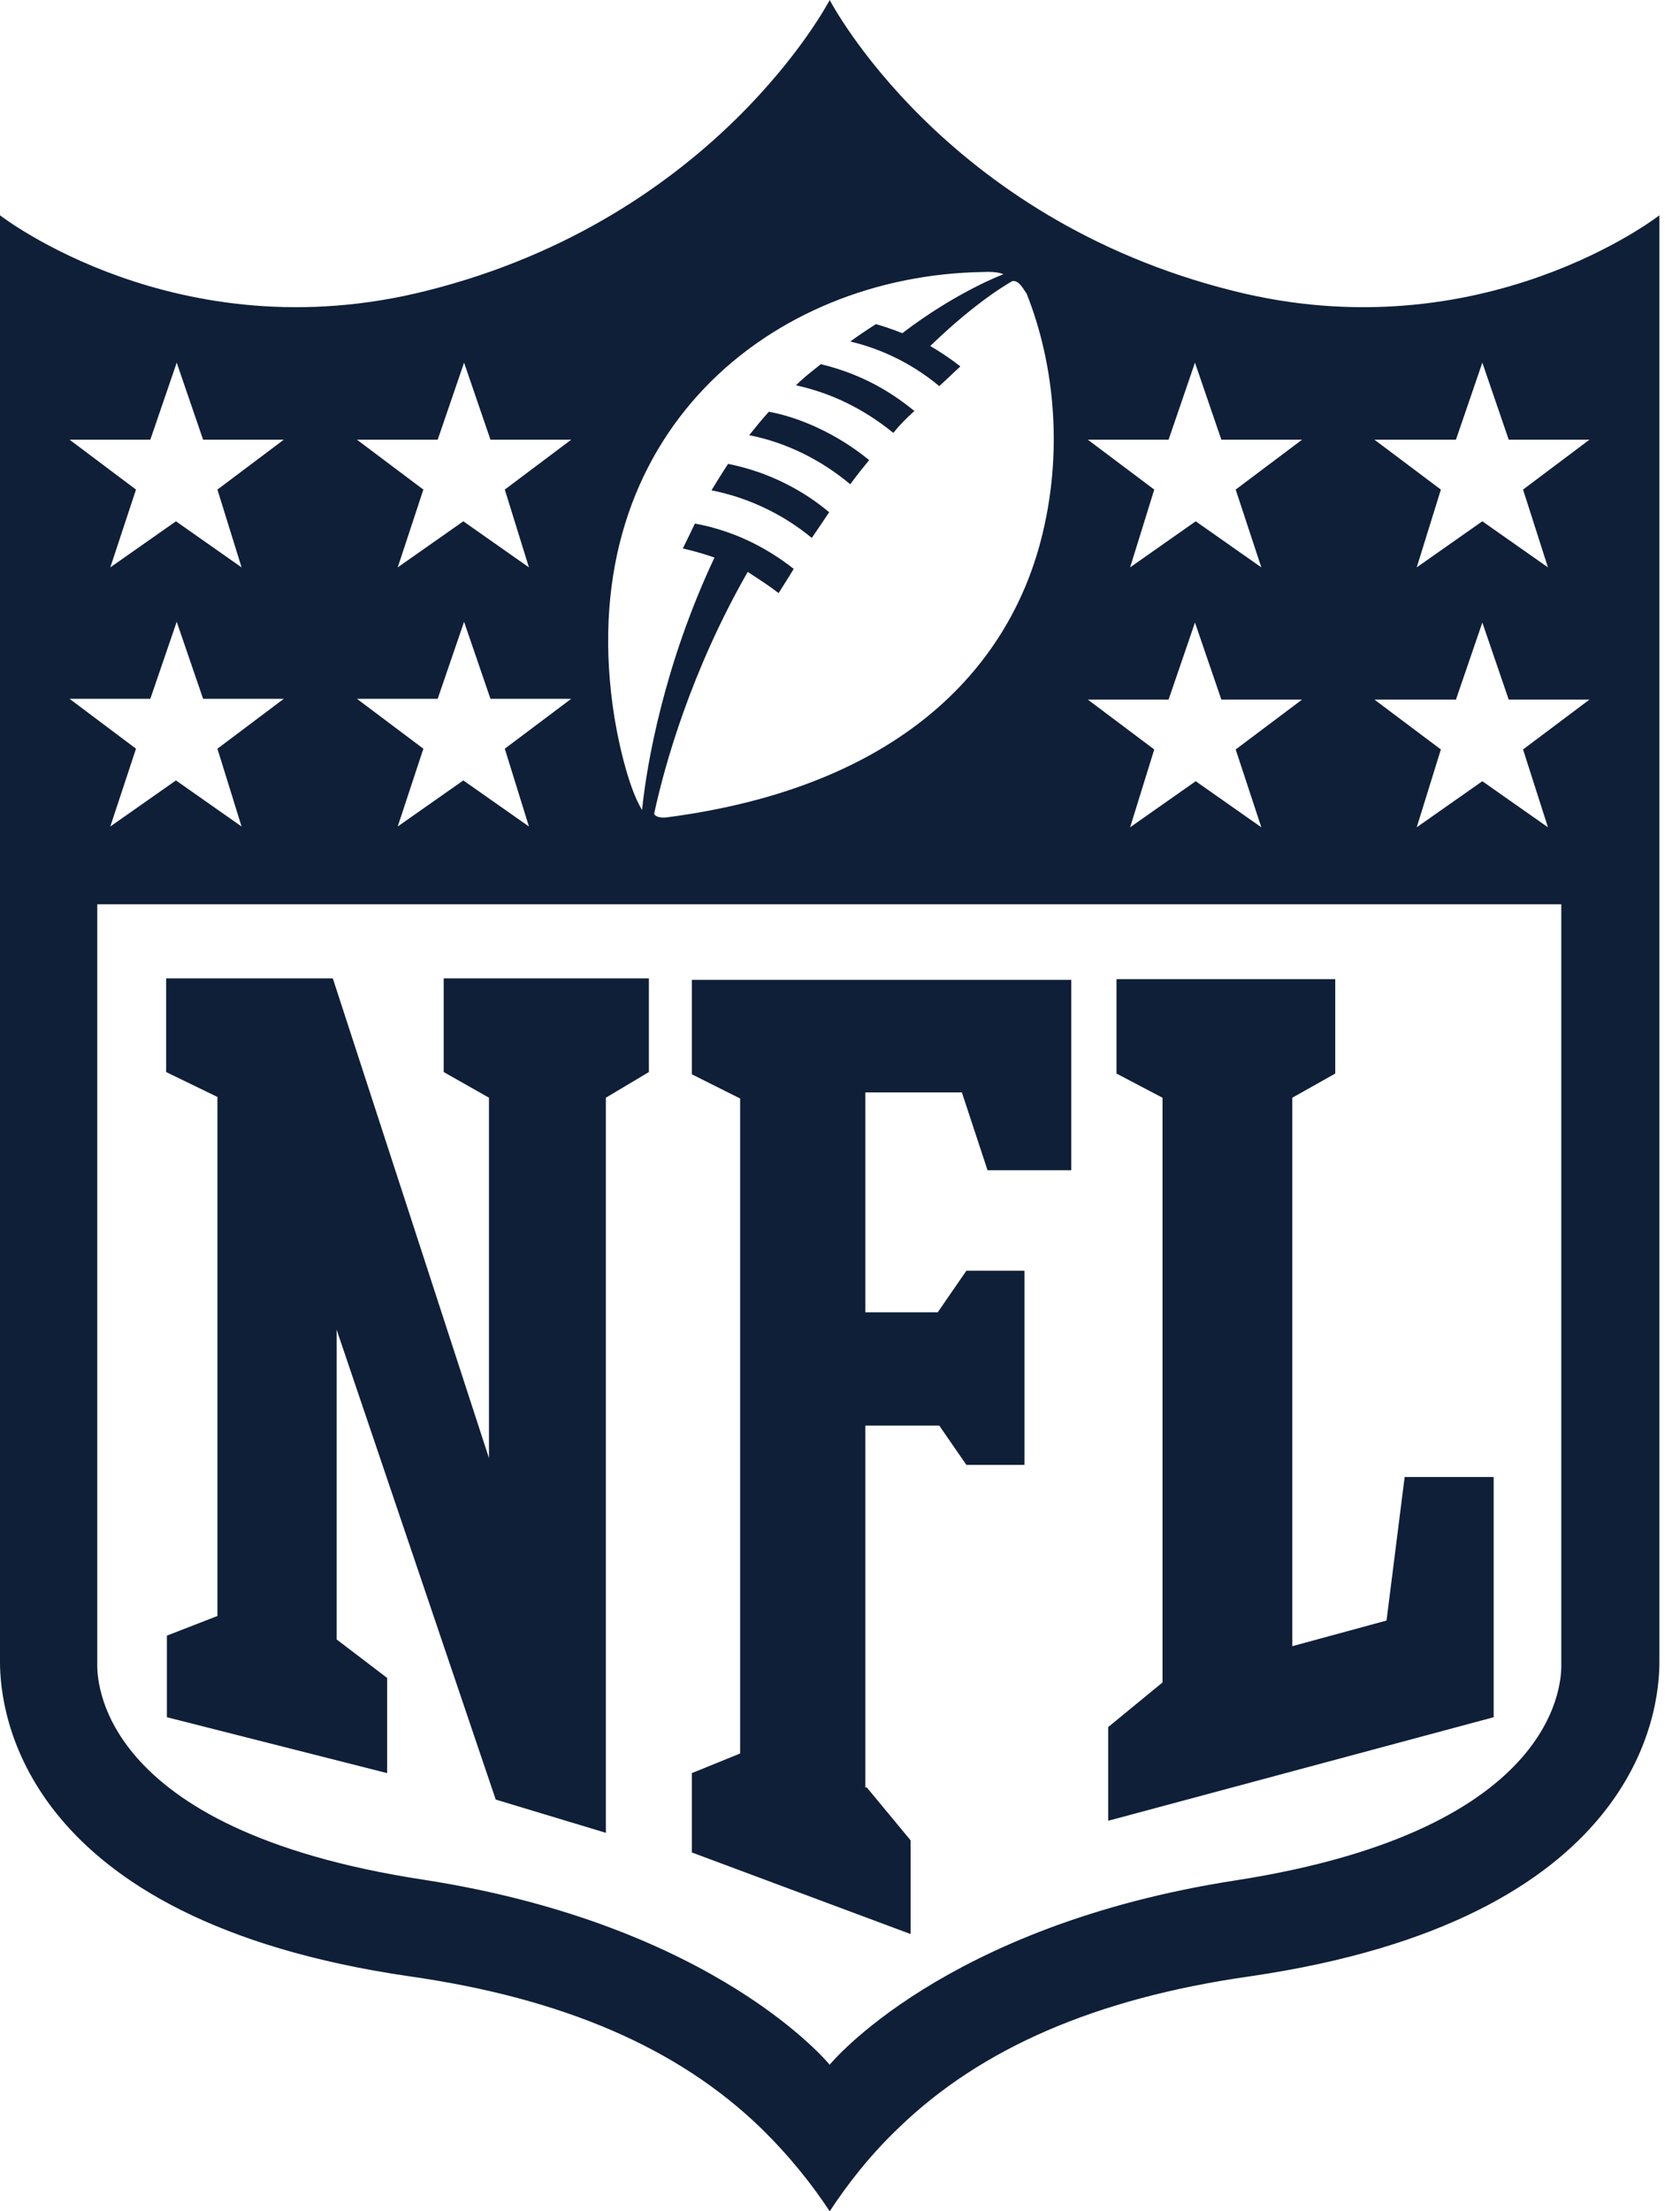
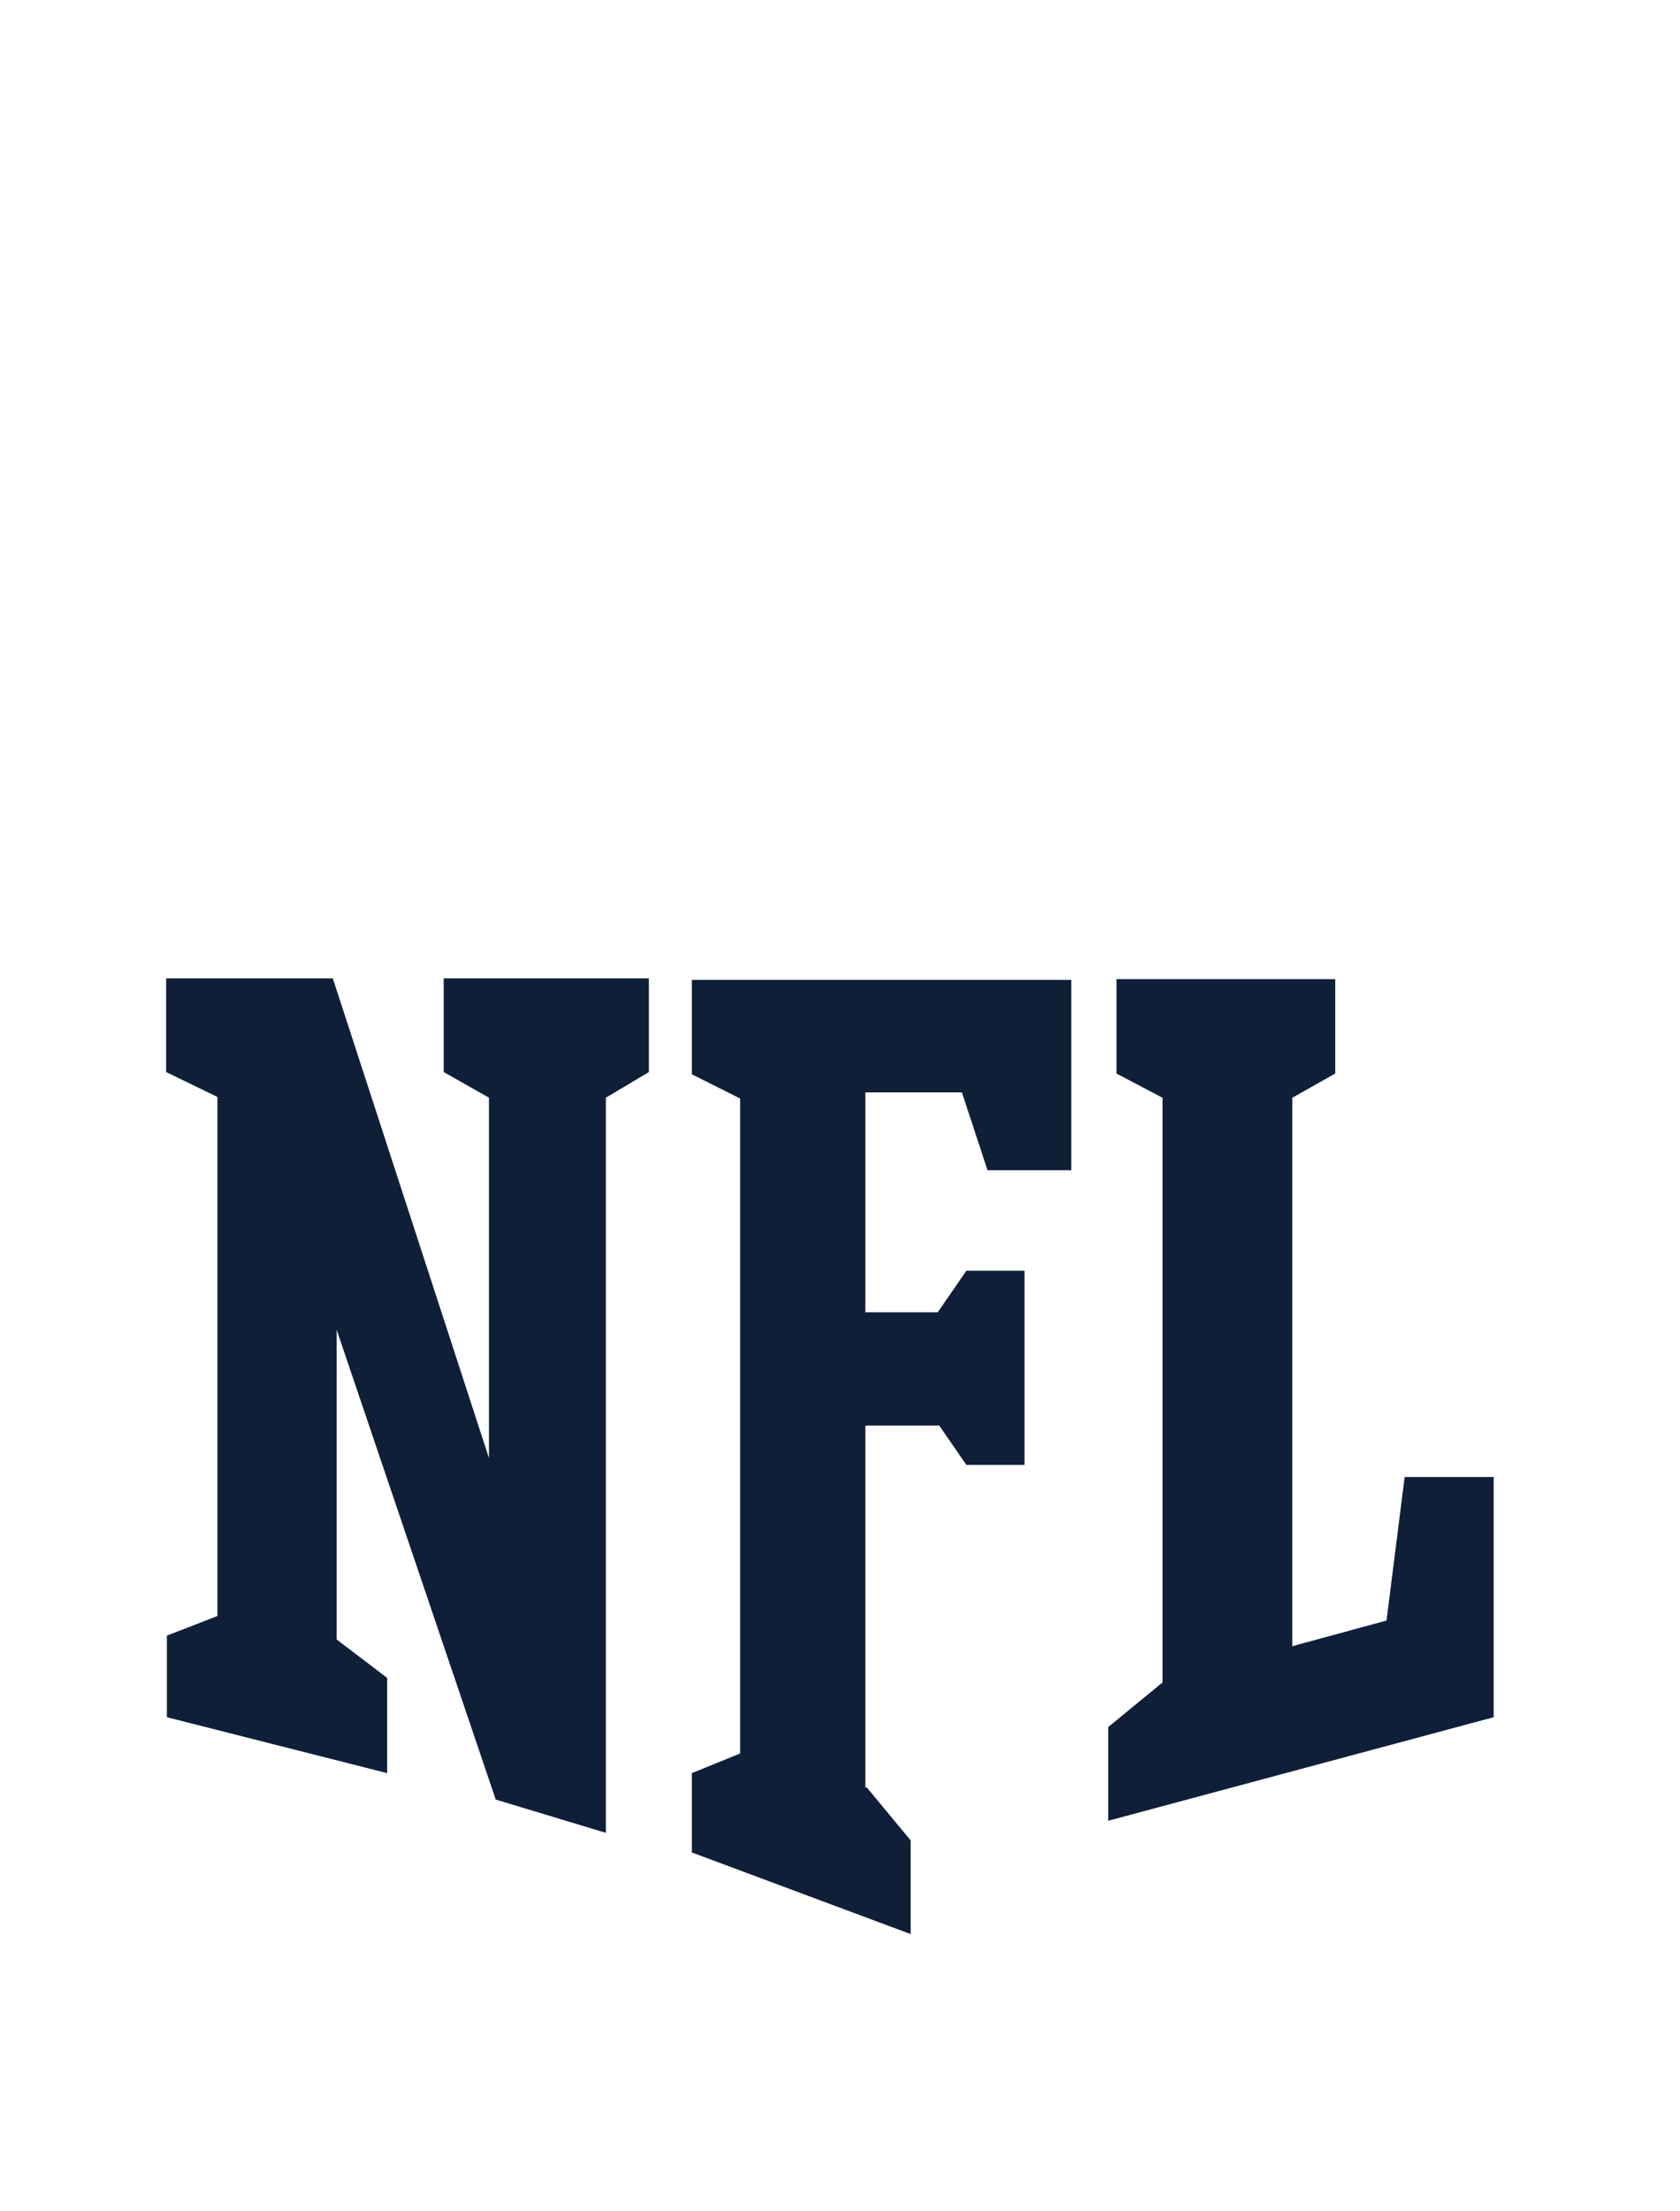
<svg xmlns="http://www.w3.org/2000/svg" width="38" height="50" viewBox="0 0 38 50" fill="none">
  <g id="Group">
    <path id="Vector" d="M11.06 32.969V24.82L10.036 24.24V22.122H14.677V24.24L13.704 24.82V41.442L11.213 40.69L7.614 30.065V37.069L8.757 37.94V40.092L3.775 38.828V36.983L4.918 36.539V24.803L3.758 24.24V22.122H7.528L11.06 32.969ZM19.607 40.417L20.597 41.612V43.731L15.649 41.886V40.092L16.741 39.648V24.838L15.649 24.291V22.156H24.231V26.46H22.337L21.757 24.701H19.573V29.672H21.211L21.859 28.732H23.173V33.123H21.859L21.245 32.234H19.573V40.417H19.607ZM25.067 41.168V39.05L26.295 38.042V24.821L25.254 24.274V22.139H30.202V24.274L29.23 24.821V37.222L31.362 36.642L31.772 33.396H33.785V38.828L25.067 41.169L25.067 41.168Z" fill="#0F1F38" />
-     <path id="Subtract" fill-rule="evenodd" clip-rule="evenodd" d="M37.534 4.868C37.534 4.868 33.525 7.995 27.895 6.577C21.326 4.937 18.767 0 18.767 0C18.767 0 16.208 4.937 9.639 6.577C4.009 7.995 0 4.868 0 4.868V37.581C0 38.691 0.461 43.406 9.264 44.687C12.745 45.183 15.338 46.31 17.197 48.104C17.863 48.753 18.375 49.402 18.767 50C19.159 49.402 19.671 48.736 20.336 48.104C22.196 46.31 24.789 45.183 28.27 44.687C37.073 43.406 37.534 38.691 37.534 37.581L37.534 4.868ZM18.766 46.686C18.766 46.686 21.325 43.543 27.945 42.518C35.385 41.363 35.321 37.911 35.315 37.612L35.315 37.598V20.447H2.2V37.581L2.2 37.597C2.194 37.914 2.133 41.363 9.57 42.501C16.207 43.526 18.766 46.686 18.766 46.686ZM1.574 15.801L3.076 16.929L2.495 18.688L3.98 17.646L5.464 18.688L4.918 16.929L6.419 15.801H4.594L3.997 14.059L3.4 15.801H1.574ZM8.074 15.801L9.576 16.929L8.996 18.688L10.48 17.646L11.964 18.688L11.418 16.929L12.92 15.801H11.094L10.497 14.059L9.9 15.801H8.074ZM1.574 9.942L3.076 11.07L2.495 12.829L3.98 11.787L5.464 12.829L4.918 11.07L6.419 9.942H4.594L3.997 8.2L3.4 9.942H1.574ZM8.074 9.942L9.576 11.07L8.996 12.829L10.48 11.787L11.964 12.829L11.418 11.07L12.92 9.942H11.094L10.497 8.2L9.9 9.942H8.074ZM33.529 17.664L35.013 18.706L34.45 16.946L35.952 15.819H34.126L33.529 14.076L32.932 15.819H31.089L32.591 16.946L32.045 18.706L33.529 17.664ZM27.046 17.664L28.53 18.706L27.95 16.946L29.451 15.819H27.626L27.029 14.076L26.432 15.819H24.606L26.108 16.946L25.562 18.706L27.046 17.664ZM33.529 11.787L35.013 12.829L34.45 11.07L35.952 9.942H34.126L33.529 8.2L32.932 9.942H31.089L32.591 11.07L32.045 12.829L33.529 11.787ZM27.046 11.787L28.53 12.829L27.95 11.07L29.451 9.942H27.626L27.029 8.2L26.432 9.942H24.606L26.108 11.07L25.562 12.829L27.046 11.787ZM23.178 6.575C23.106 6.465 23.026 6.341 22.9 6.355H22.9C22.9 6.355 22.133 6.765 21.041 7.824C21.279 7.961 21.552 8.149 21.723 8.285C21.64 8.36 21.561 8.435 21.484 8.508C21.403 8.585 21.324 8.659 21.245 8.73C20.546 8.149 19.812 7.858 19.232 7.722C19.42 7.585 19.625 7.448 19.812 7.329C20.119 7.414 20.409 7.534 20.409 7.534C21.638 6.594 22.695 6.201 22.695 6.201C22.695 6.201 22.576 6.133 22.252 6.15C17.441 6.218 13.022 9.806 13.858 15.955C13.943 16.604 14.199 17.8 14.523 18.313C14.626 17.288 15.018 15.033 16.161 12.607C15.769 12.47 15.445 12.402 15.445 12.402C15.564 12.163 15.718 11.838 15.718 11.838C16.554 11.992 17.304 12.351 17.953 12.863C17.846 13.041 17.765 13.169 17.696 13.276C17.665 13.324 17.637 13.368 17.611 13.41C17.391 13.24 17.154 13.088 16.917 12.935L16.912 12.932C15.632 15.169 15.035 17.288 14.796 18.398C14.813 18.466 14.95 18.5 15.069 18.483C20.341 17.8 22.798 15.118 23.549 12.197C24.043 10.284 23.873 8.285 23.224 6.645C23.209 6.624 23.194 6.6 23.178 6.575ZM18.749 11.59C18.614 11.792 18.48 11.994 18.362 12.163C17.68 11.599 16.878 11.241 16.093 11.087C16.093 11.087 16.332 10.694 16.468 10.489C17.424 10.677 18.209 11.121 18.754 11.582L18.749 11.59ZM19.659 10.403C19.505 10.591 19.369 10.762 19.232 10.95C18.601 10.421 17.816 10.011 16.946 9.84C17.082 9.669 17.236 9.481 17.39 9.31C18.055 9.43 18.908 9.789 19.659 10.403ZM20.205 9.788C20.341 9.618 20.495 9.464 20.682 9.293C20.222 8.917 19.556 8.473 18.567 8.234C18.537 8.258 18.507 8.282 18.476 8.307C18.326 8.425 18.159 8.557 18.004 8.712C18.789 8.883 19.539 9.242 20.205 9.788Z" fill="#0F1F38" />
  </g>
</svg>